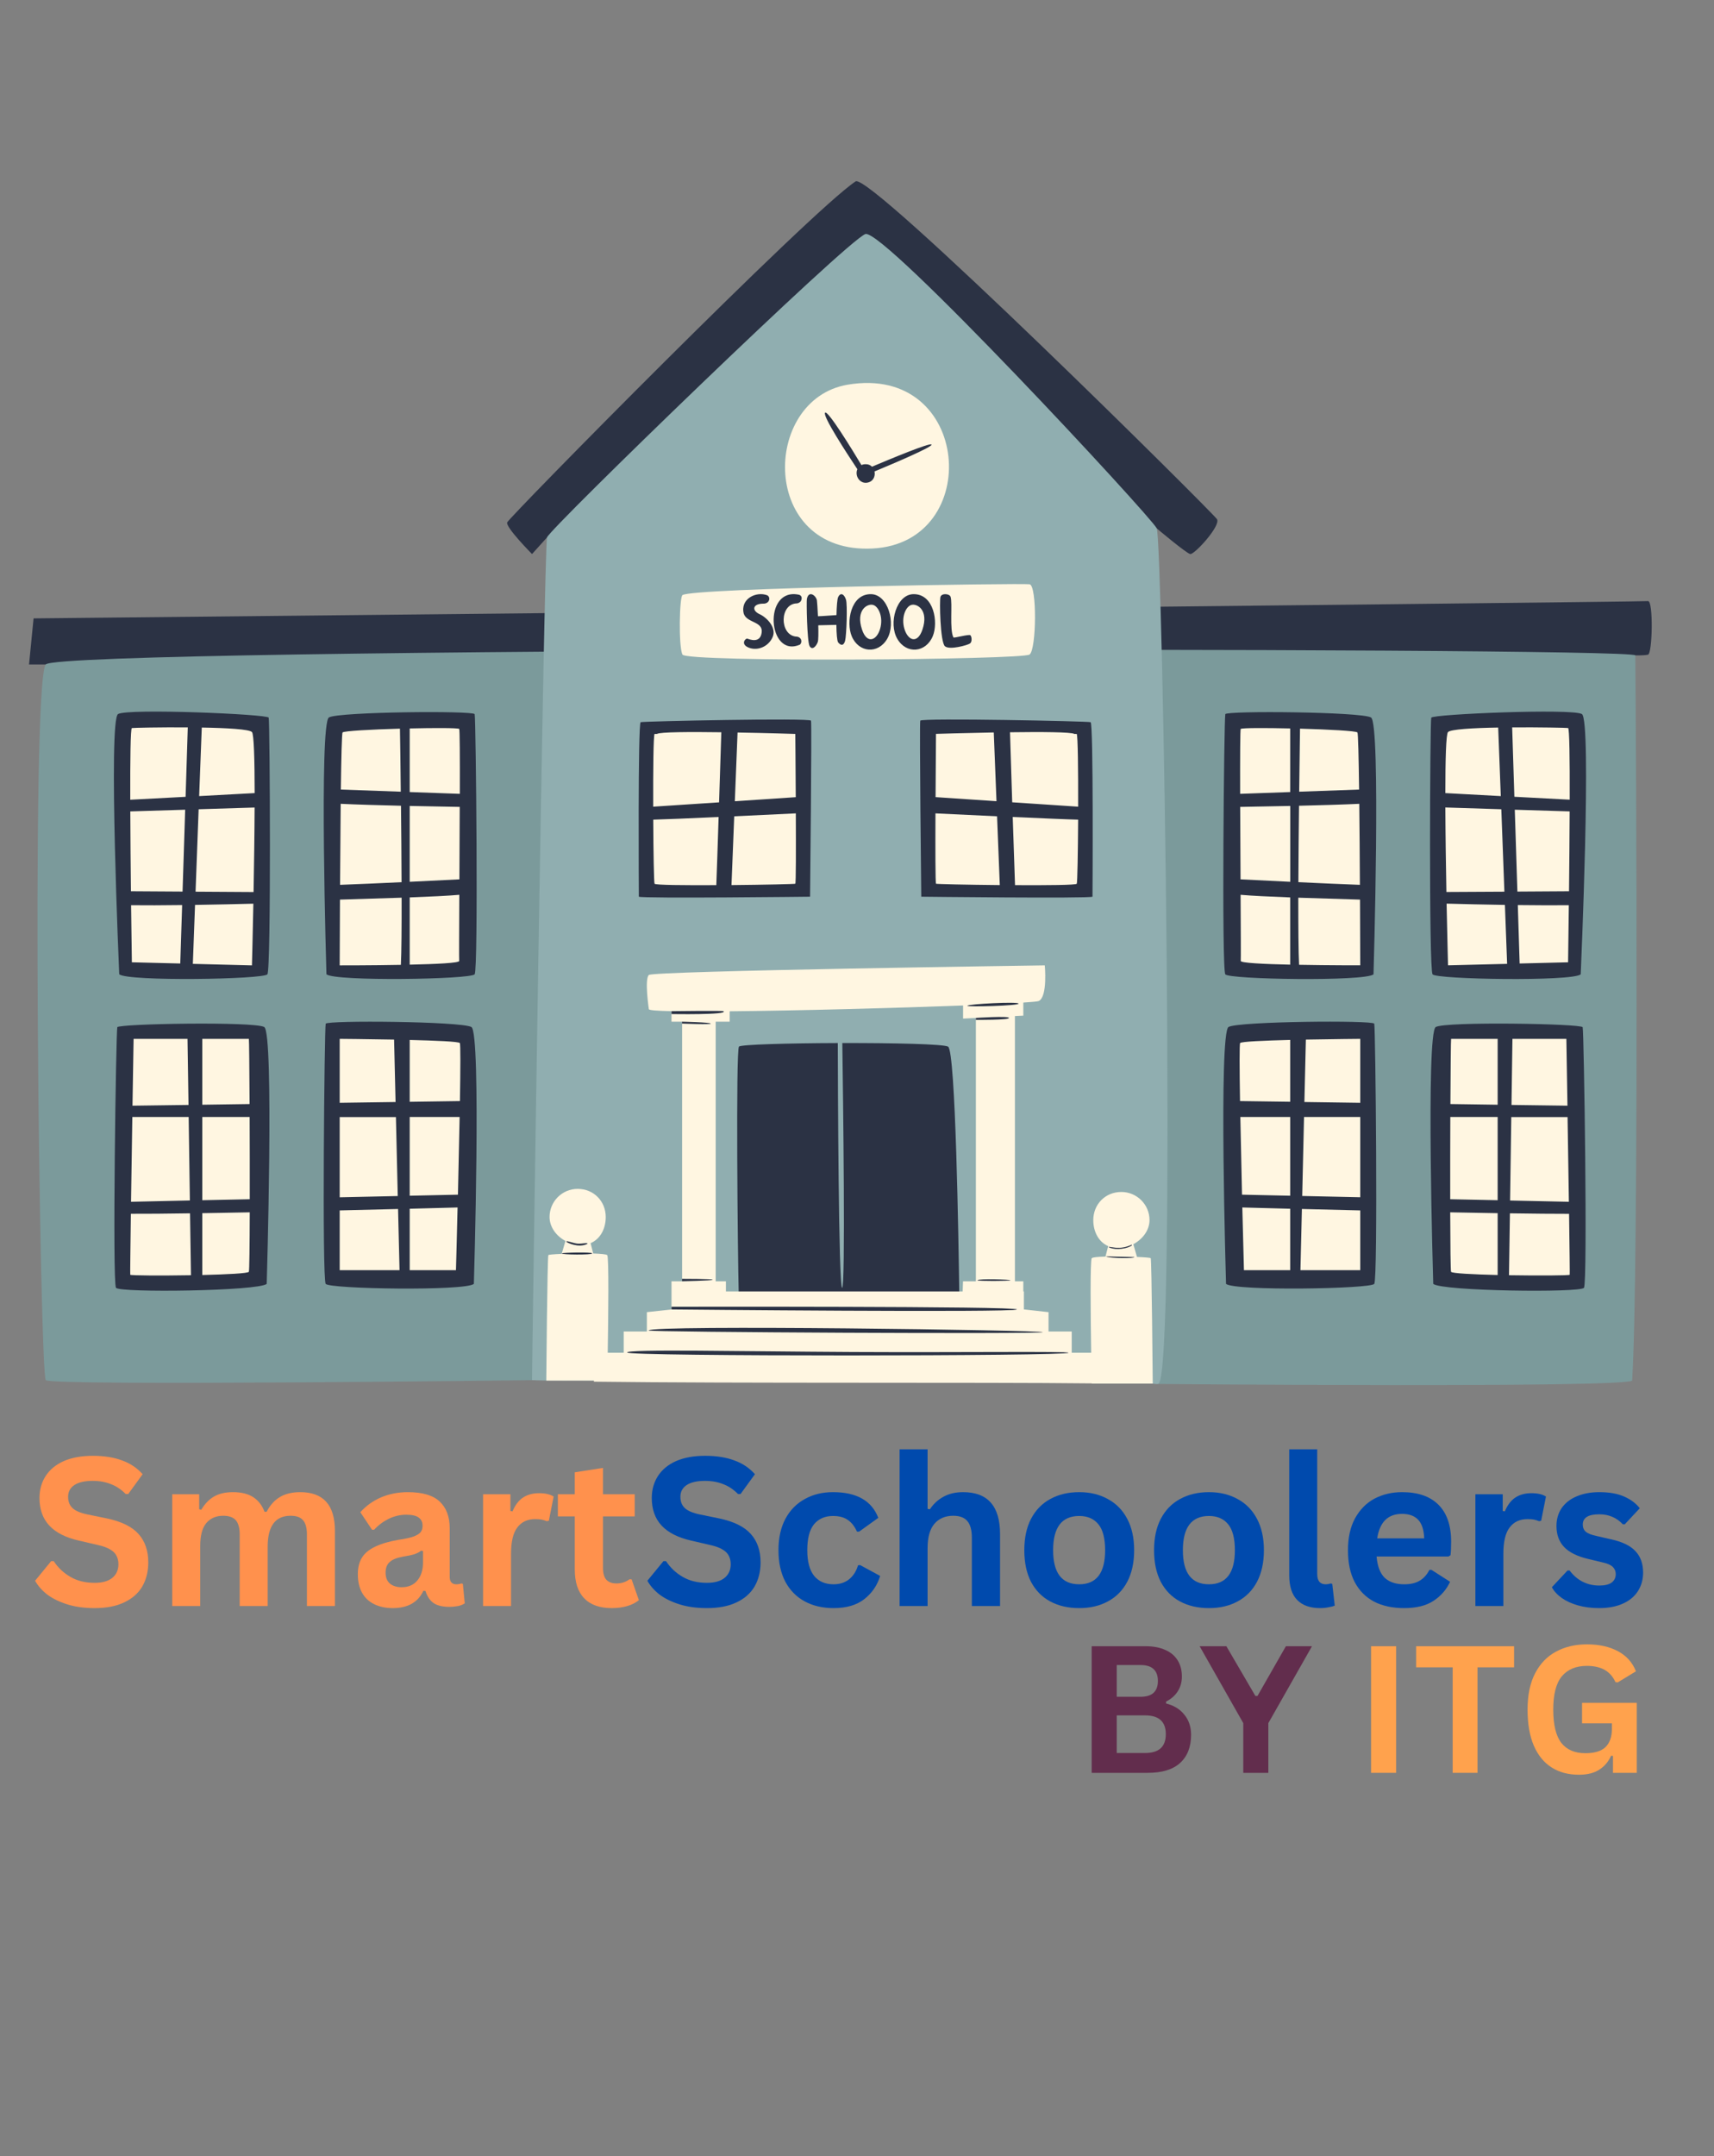
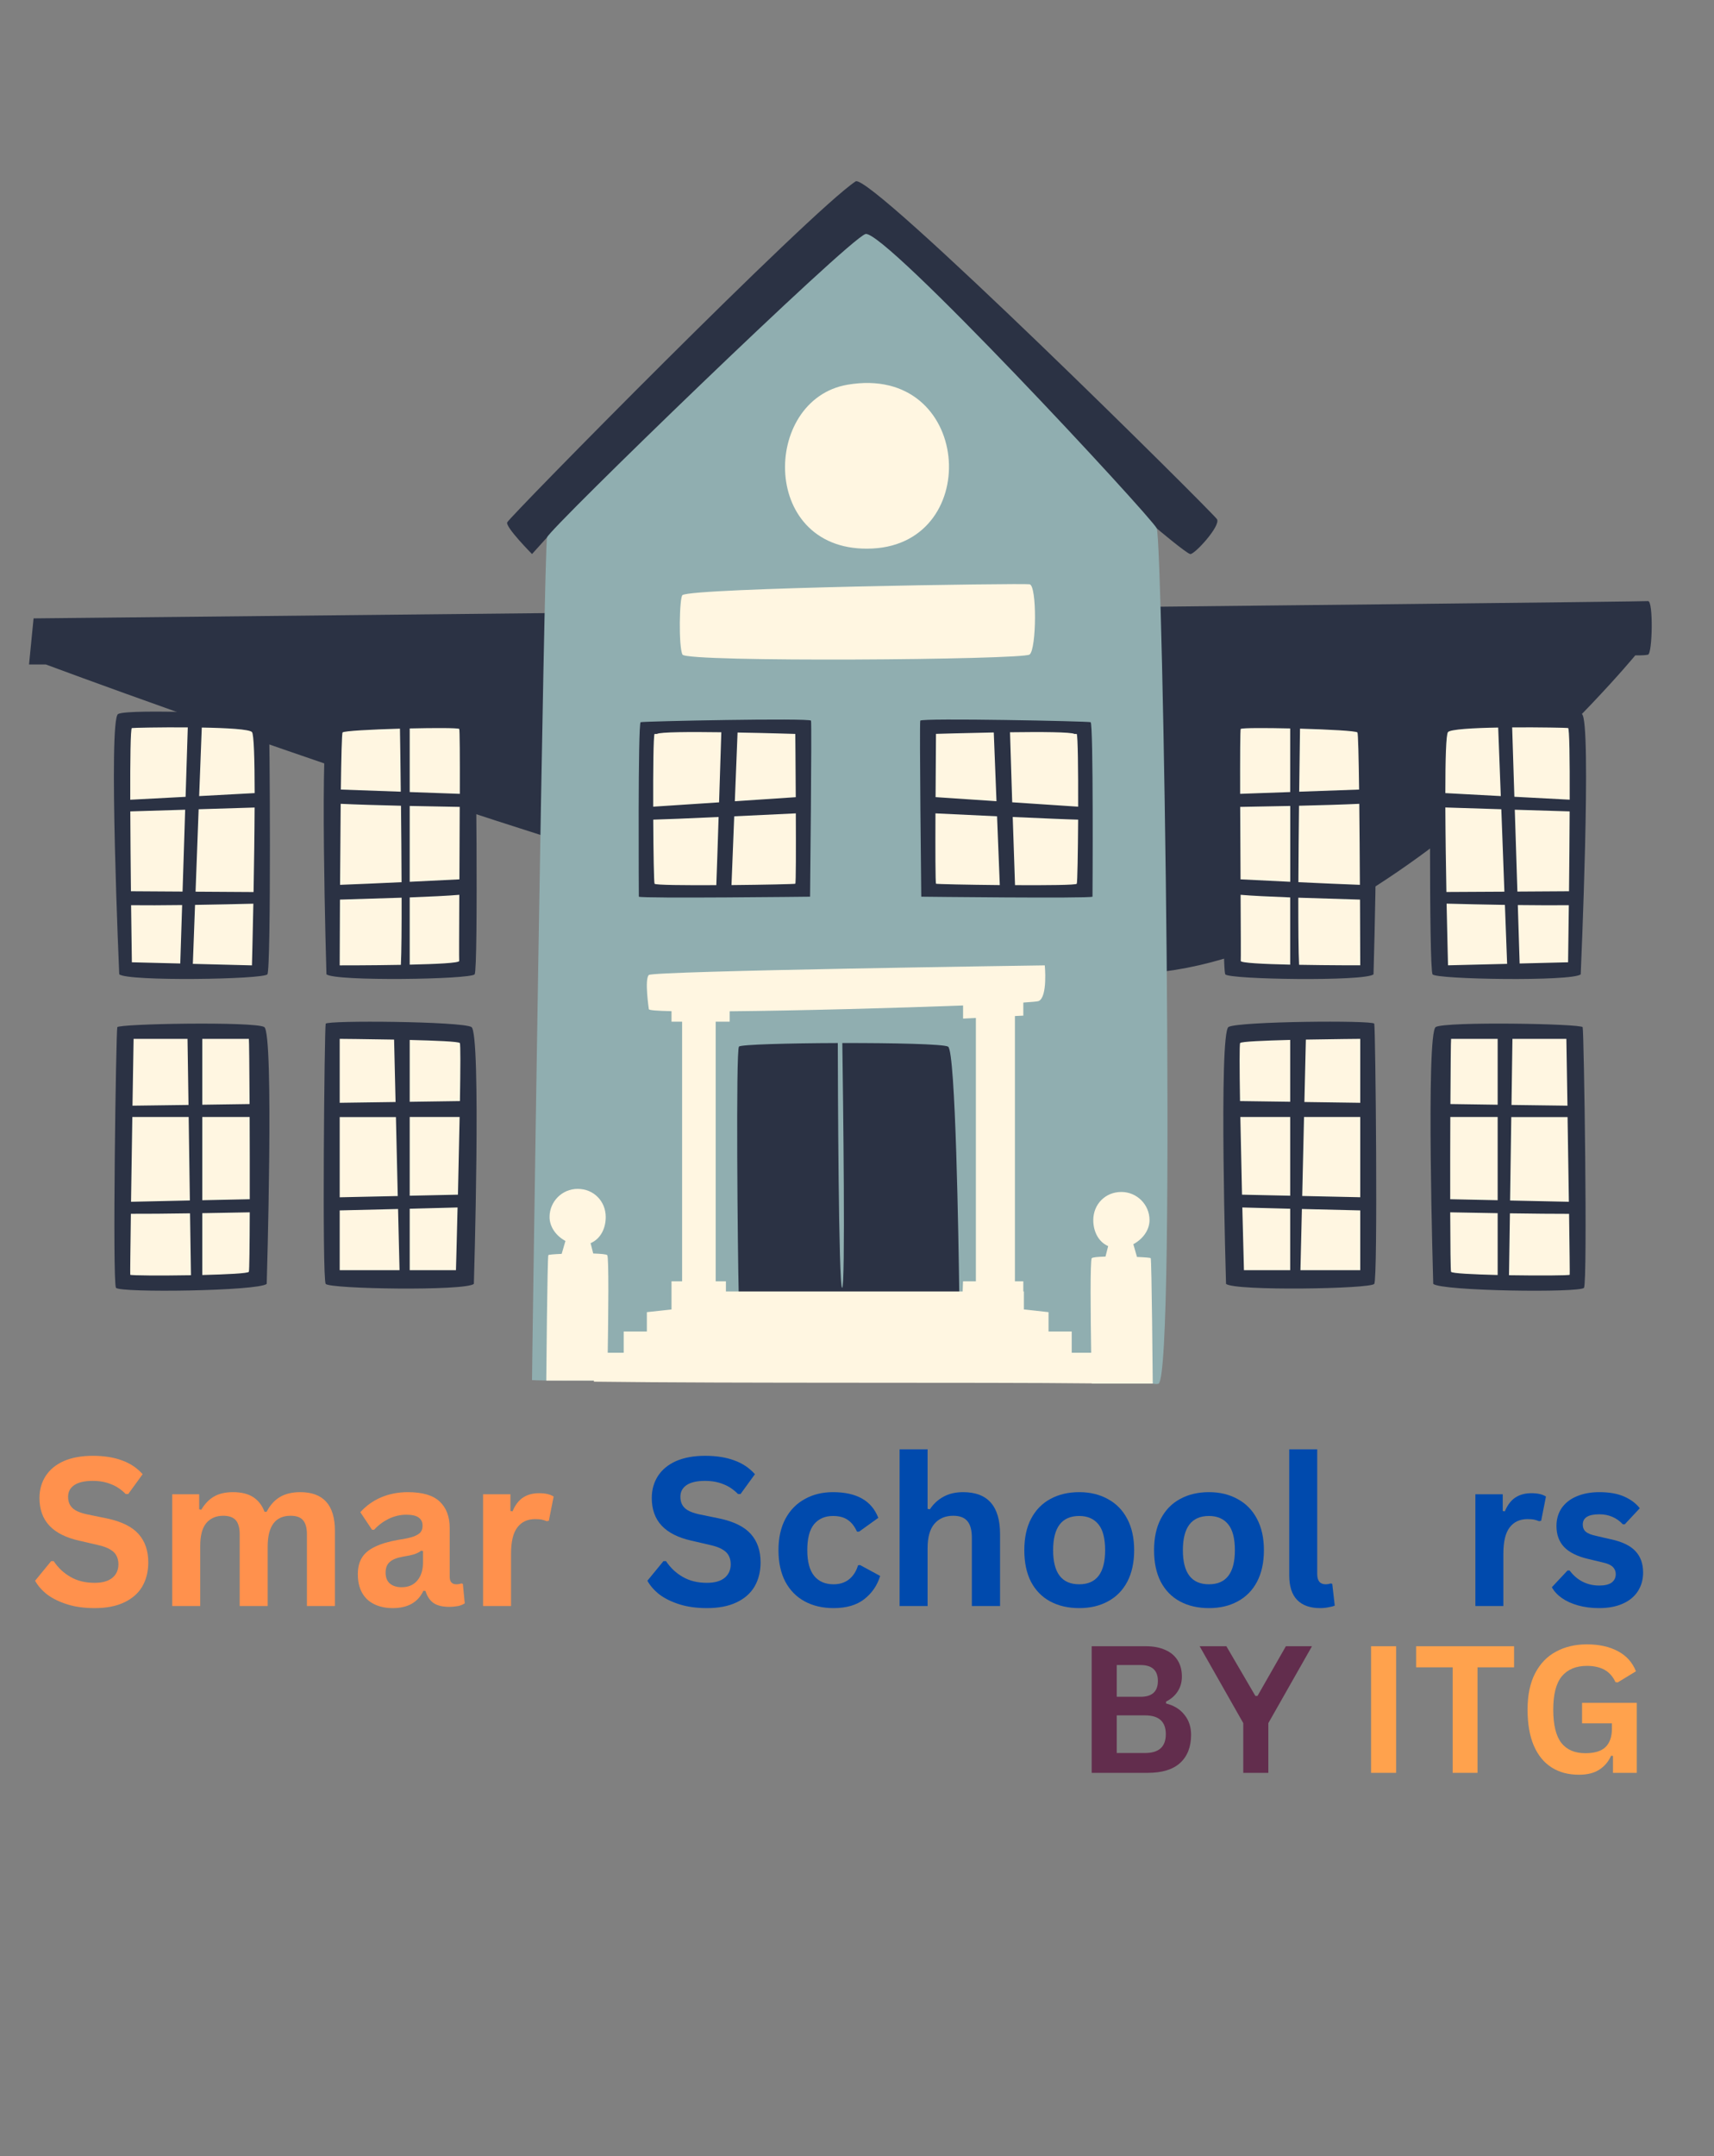
<svg xmlns="http://www.w3.org/2000/svg" width="171" zoomAndPan="magnify" viewBox="0 0 128.25 161.25" height="215" preserveAspectRatio="xMidYMid meet" version="1.0">
  <rect x="0" y="0" width="128.25" height="161.25" fill="#808080" stroke="none" />
  <defs>
    <g />
    <clipPath id="5e5e037926">
      <path d="M 2.172 13 L 123.711 13 L 123.711 73 L 2.172 73 Z M 2.172 13 " clip-rule="nonzero" />
    </clipPath>
    <clipPath id="7e7114c15b">
-       <path d="M 2.172 48 L 123 48 L 123 103.812 L 2.172 103.812 Z M 2.172 48 " clip-rule="nonzero" />
-     </clipPath>
+       </clipPath>
    <clipPath id="5e763fe68a">
      <path d="M 39 17 L 88 17 L 88 103.812 L 39 103.812 Z M 39 17 " clip-rule="nonzero" />
    </clipPath>
    <clipPath id="1036ca750d">
      <path d="M 9 28 L 118 28 L 118 103.812 L 9 103.812 Z M 9 28 " clip-rule="nonzero" />
    </clipPath>
  </defs>
  <g fill="#ff914d" fill-opacity="1">
    <g transform="translate(2.173, 120.106)">
      <g>
        <path d="M 4.906 0.156 C 4.133 0.156 3.453 0.062 2.859 -0.125 C 2.266 -0.312 1.766 -0.555 1.359 -0.859 C 0.961 -1.172 0.66 -1.516 0.453 -1.891 L 1.656 -3.359 L 1.844 -3.359 C 2.176 -2.859 2.598 -2.461 3.109 -2.172 C 3.617 -1.879 4.219 -1.734 4.906 -1.734 C 5.488 -1.734 5.93 -1.859 6.234 -2.109 C 6.535 -2.359 6.688 -2.695 6.688 -3.125 C 6.688 -3.383 6.633 -3.602 6.531 -3.781 C 6.438 -3.957 6.281 -4.109 6.062 -4.234 C 5.844 -4.367 5.539 -4.477 5.156 -4.562 L 3.734 -4.891 C 2.742 -5.117 2.004 -5.492 1.516 -6.016 C 1.023 -6.547 0.781 -7.234 0.781 -8.078 C 0.781 -8.703 0.938 -9.254 1.25 -9.734 C 1.562 -10.211 2.016 -10.582 2.609 -10.844 C 3.211 -11.102 3.93 -11.234 4.766 -11.234 C 5.617 -11.234 6.348 -11.117 6.953 -10.891 C 7.566 -10.672 8.082 -10.328 8.5 -9.859 L 7.422 -8.375 L 7.234 -8.375 C 6.91 -8.707 6.547 -8.953 6.141 -9.109 C 5.742 -9.273 5.285 -9.359 4.766 -9.359 C 4.16 -9.359 3.703 -9.254 3.391 -9.047 C 3.078 -8.836 2.922 -8.547 2.922 -8.172 C 2.922 -7.816 3.031 -7.535 3.25 -7.328 C 3.469 -7.117 3.848 -6.957 4.391 -6.844 L 5.844 -6.547 C 6.926 -6.316 7.707 -5.93 8.188 -5.391 C 8.676 -4.848 8.922 -4.141 8.922 -3.266 C 8.922 -2.578 8.77 -1.973 8.469 -1.453 C 8.164 -0.941 7.711 -0.547 7.109 -0.266 C 6.516 0.016 5.781 0.156 4.906 0.156 Z M 4.906 0.156 " />
      </g>
    </g>
  </g>
  <g fill="#ff914d" fill-opacity="1">
    <g transform="translate(11.685, 120.106)">
      <g>
        <path d="M 1.203 0 L 1.203 -8.359 L 3.219 -8.359 L 3.219 -7.234 L 3.375 -7.203 C 3.645 -7.648 3.961 -7.977 4.328 -8.188 C 4.703 -8.406 5.176 -8.516 5.75 -8.516 C 6.375 -8.516 6.879 -8.391 7.266 -8.141 C 7.648 -7.891 7.93 -7.523 8.109 -7.047 L 8.266 -7.047 C 8.523 -7.547 8.859 -7.914 9.266 -8.156 C 9.672 -8.395 10.176 -8.516 10.781 -8.516 C 12.508 -8.516 13.375 -7.551 13.375 -5.625 L 13.375 0 L 11.281 0 L 11.281 -5.359 C 11.281 -5.848 11.18 -6.203 10.984 -6.422 C 10.797 -6.641 10.488 -6.75 10.062 -6.75 C 8.914 -6.75 8.344 -5.977 8.344 -4.438 L 8.344 0 L 6.25 0 L 6.25 -5.359 C 6.25 -5.848 6.148 -6.203 5.953 -6.422 C 5.754 -6.641 5.441 -6.75 5.016 -6.75 C 4.484 -6.75 4.062 -6.566 3.75 -6.203 C 3.445 -5.836 3.297 -5.266 3.297 -4.484 L 3.297 0 Z M 1.203 0 " />
      </g>
    </g>
  </g>
  <g fill="#ff914d" fill-opacity="1">
    <g transform="translate(26.134, 120.106)">
      <g>
        <path d="M 3.25 0.156 C 2.719 0.156 2.254 0.055 1.859 -0.141 C 1.461 -0.336 1.16 -0.625 0.953 -1 C 0.742 -1.383 0.641 -1.844 0.641 -2.375 C 0.641 -2.875 0.742 -3.289 0.953 -3.625 C 1.16 -3.957 1.488 -4.227 1.938 -4.438 C 2.383 -4.656 2.969 -4.828 3.688 -4.953 C 4.188 -5.023 4.566 -5.109 4.828 -5.203 C 5.086 -5.305 5.258 -5.414 5.344 -5.531 C 5.438 -5.656 5.484 -5.812 5.484 -6 C 5.484 -6.27 5.391 -6.473 5.203 -6.609 C 5.016 -6.754 4.703 -6.828 4.266 -6.828 C 3.805 -6.828 3.363 -6.723 2.938 -6.516 C 2.52 -6.305 2.16 -6.035 1.859 -5.703 L 1.703 -5.703 L 0.828 -7.016 C 1.254 -7.492 1.77 -7.863 2.375 -8.125 C 2.988 -8.383 3.656 -8.516 4.375 -8.516 C 5.477 -8.516 6.273 -8.281 6.766 -7.812 C 7.266 -7.344 7.516 -6.676 7.516 -5.812 L 7.516 -2.188 C 7.516 -1.812 7.68 -1.625 8.016 -1.625 C 8.141 -1.625 8.266 -1.645 8.391 -1.688 L 8.5 -1.656 L 8.641 -0.203 C 8.523 -0.117 8.363 -0.051 8.156 0 C 7.945 0.039 7.723 0.062 7.484 0.062 C 6.984 0.062 6.594 -0.031 6.312 -0.219 C 6.031 -0.414 5.828 -0.719 5.703 -1.125 L 5.547 -1.141 C 5.141 -0.273 4.375 0.156 3.25 0.156 Z M 3.922 -1.406 C 4.41 -1.406 4.797 -1.566 5.078 -1.891 C 5.367 -2.223 5.516 -2.676 5.516 -3.25 L 5.516 -4.109 L 5.375 -4.141 C 5.25 -4.035 5.082 -3.945 4.875 -3.875 C 4.676 -3.812 4.383 -3.75 4 -3.688 C 3.539 -3.602 3.211 -3.469 3.016 -3.281 C 2.816 -3.102 2.719 -2.844 2.719 -2.5 C 2.719 -2.145 2.82 -1.875 3.031 -1.688 C 3.25 -1.5 3.547 -1.406 3.922 -1.406 Z M 3.922 -1.406 " />
      </g>
    </g>
  </g>
  <g fill="#ff914d" fill-opacity="1">
    <g transform="translate(34.942, 120.106)">
      <g>
-         <path d="M 1.203 0 L 1.203 -8.359 L 3.25 -8.359 L 3.25 -7.109 L 3.406 -7.078 C 3.602 -7.547 3.863 -7.891 4.188 -8.109 C 4.52 -8.328 4.922 -8.438 5.391 -8.438 C 5.867 -8.438 6.234 -8.352 6.484 -8.188 L 6.125 -6.375 L 5.969 -6.344 C 5.82 -6.406 5.688 -6.445 5.562 -6.469 C 5.438 -6.488 5.285 -6.5 5.109 -6.5 C 4.523 -6.5 4.078 -6.289 3.766 -5.875 C 3.453 -5.469 3.297 -4.812 3.297 -3.906 L 3.297 0 Z M 1.203 0 " />
+         <path d="M 1.203 0 L 1.203 -8.359 L 3.25 -8.359 L 3.25 -7.109 L 3.406 -7.078 C 3.602 -7.547 3.863 -7.891 4.188 -8.109 C 4.52 -8.328 4.922 -8.438 5.391 -8.438 C 5.867 -8.438 6.234 -8.352 6.484 -8.188 L 6.125 -6.375 L 5.969 -6.344 C 5.82 -6.406 5.688 -6.445 5.562 -6.469 C 5.438 -6.488 5.285 -6.5 5.109 -6.5 C 4.523 -6.5 4.078 -6.289 3.766 -5.875 C 3.453 -5.469 3.297 -4.812 3.297 -3.906 L 3.297 0 M 1.203 0 " />
      </g>
    </g>
  </g>
  <g fill="#ff914d" fill-opacity="1">
    <g transform="translate(41.492, 120.106)">
      <g>
-         <path d="M 5.766 -2 L 6.312 -0.438 C 6.082 -0.25 5.797 -0.102 5.453 0 C 5.109 0.102 4.719 0.156 4.281 0.156 C 3.383 0.156 2.695 -0.086 2.219 -0.578 C 1.75 -1.066 1.516 -1.785 1.516 -2.734 L 1.516 -6.703 L 0.25 -6.703 L 0.25 -8.359 L 1.516 -8.359 L 1.516 -10 L 3.625 -10.328 L 3.625 -8.359 L 6 -8.359 L 6 -6.703 L 3.625 -6.703 L 3.625 -2.875 C 3.625 -2.457 3.707 -2.156 3.875 -1.969 C 4.051 -1.781 4.301 -1.688 4.625 -1.688 C 5 -1.688 5.328 -1.789 5.609 -2 Z M 5.766 -2 " />
-       </g>
+         </g>
    </g>
  </g>
  <g fill="#004aad" fill-opacity="1">
    <g transform="translate(47.988, 120.106)">
      <g>
        <path d="M 4.906 0.156 C 4.133 0.156 3.453 0.062 2.859 -0.125 C 2.266 -0.312 1.766 -0.555 1.359 -0.859 C 0.961 -1.172 0.66 -1.516 0.453 -1.891 L 1.656 -3.359 L 1.844 -3.359 C 2.176 -2.859 2.598 -2.461 3.109 -2.172 C 3.617 -1.879 4.219 -1.734 4.906 -1.734 C 5.488 -1.734 5.93 -1.859 6.234 -2.109 C 6.535 -2.359 6.688 -2.695 6.688 -3.125 C 6.688 -3.383 6.633 -3.602 6.531 -3.781 C 6.438 -3.957 6.281 -4.109 6.062 -4.234 C 5.844 -4.367 5.539 -4.477 5.156 -4.562 L 3.734 -4.891 C 2.742 -5.117 2.004 -5.492 1.516 -6.016 C 1.023 -6.547 0.781 -7.234 0.781 -8.078 C 0.781 -8.703 0.938 -9.254 1.25 -9.734 C 1.562 -10.211 2.016 -10.582 2.609 -10.844 C 3.211 -11.102 3.93 -11.234 4.766 -11.234 C 5.617 -11.234 6.348 -11.117 6.953 -10.891 C 7.566 -10.672 8.082 -10.328 8.5 -9.859 L 7.422 -8.375 L 7.234 -8.375 C 6.91 -8.707 6.547 -8.953 6.141 -9.109 C 5.742 -9.273 5.285 -9.359 4.766 -9.359 C 4.16 -9.359 3.703 -9.254 3.391 -9.047 C 3.078 -8.836 2.922 -8.547 2.922 -8.172 C 2.922 -7.816 3.031 -7.535 3.25 -7.328 C 3.469 -7.117 3.848 -6.957 4.391 -6.844 L 5.844 -6.547 C 6.926 -6.316 7.707 -5.93 8.188 -5.391 C 8.676 -4.848 8.922 -4.141 8.922 -3.266 C 8.922 -2.578 8.77 -1.973 8.469 -1.453 C 8.164 -0.941 7.711 -0.547 7.109 -0.266 C 6.516 0.016 5.781 0.156 4.906 0.156 Z M 4.906 0.156 " />
      </g>
    </g>
  </g>
  <g fill="#004aad" fill-opacity="1">
    <g transform="translate(57.499, 120.106)">
      <g>
        <path d="M 4.875 0.156 C 4.062 0.156 3.344 -0.008 2.719 -0.344 C 2.102 -0.676 1.617 -1.164 1.266 -1.812 C 0.922 -2.469 0.75 -3.254 0.75 -4.172 C 0.75 -5.086 0.922 -5.867 1.266 -6.516 C 1.617 -7.172 2.102 -7.664 2.719 -8 C 3.332 -8.344 4.035 -8.516 4.828 -8.516 C 6.598 -8.516 7.727 -7.875 8.219 -6.594 L 6.781 -5.562 L 6.625 -5.562 C 6.445 -5.957 6.219 -6.25 5.938 -6.438 C 5.664 -6.633 5.297 -6.734 4.828 -6.734 C 4.223 -6.734 3.75 -6.523 3.406 -6.109 C 3.07 -5.691 2.906 -5.047 2.906 -4.172 C 2.906 -3.316 3.078 -2.676 3.422 -2.25 C 3.766 -1.832 4.25 -1.625 4.875 -1.625 C 5.32 -1.625 5.703 -1.742 6.016 -1.984 C 6.336 -2.234 6.566 -2.586 6.703 -3.047 L 6.859 -3.062 L 8.359 -2.25 C 8.141 -1.539 7.742 -0.961 7.172 -0.516 C 6.598 -0.066 5.832 0.156 4.875 0.156 Z M 4.875 0.156 " />
      </g>
    </g>
  </g>
  <g fill="#004aad" fill-opacity="1">
    <g transform="translate(66.11, 120.106)">
      <g>
        <path d="M 1.203 0 L 1.203 -11.719 L 3.297 -11.719 L 3.297 -7.266 L 3.469 -7.234 C 3.738 -7.641 4.078 -7.953 4.484 -8.172 C 4.891 -8.398 5.379 -8.516 5.953 -8.516 C 7.797 -8.516 8.719 -7.469 8.719 -5.375 L 8.719 0 L 6.609 0 L 6.609 -5.109 C 6.609 -5.68 6.492 -6.098 6.266 -6.359 C 6.047 -6.617 5.695 -6.75 5.219 -6.75 C 4.625 -6.75 4.156 -6.551 3.812 -6.156 C 3.469 -5.758 3.297 -5.148 3.297 -4.328 L 3.297 0 Z M 1.203 0 " />
      </g>
    </g>
  </g>
  <g fill="#004aad" fill-opacity="1">
    <g transform="translate(75.894, 120.106)">
      <g>
        <path d="M 4.859 0.156 C 4.035 0.156 3.312 -0.008 2.688 -0.344 C 2.07 -0.676 1.594 -1.164 1.25 -1.812 C 0.914 -2.469 0.75 -3.254 0.75 -4.172 C 0.75 -5.086 0.914 -5.867 1.25 -6.516 C 1.594 -7.172 2.07 -7.664 2.688 -8 C 3.312 -8.344 4.035 -8.516 4.859 -8.516 C 5.672 -8.516 6.383 -8.344 7 -8 C 7.625 -7.664 8.109 -7.172 8.453 -6.516 C 8.797 -5.867 8.969 -5.086 8.969 -4.172 C 8.969 -3.254 8.797 -2.469 8.453 -1.812 C 8.109 -1.164 7.625 -0.676 7 -0.344 C 6.383 -0.008 5.672 0.156 4.859 0.156 Z M 4.859 -1.625 C 6.148 -1.625 6.797 -2.473 6.797 -4.172 C 6.797 -5.055 6.629 -5.703 6.297 -6.109 C 5.961 -6.523 5.484 -6.734 4.859 -6.734 C 3.555 -6.734 2.906 -5.879 2.906 -4.172 C 2.906 -2.473 3.555 -1.625 4.859 -1.625 Z M 4.859 -1.625 " />
      </g>
    </g>
  </g>
  <g fill="#004aad" fill-opacity="1">
    <g transform="translate(85.603, 120.106)">
      <g>
        <path d="M 4.859 0.156 C 4.035 0.156 3.312 -0.008 2.688 -0.344 C 2.07 -0.676 1.594 -1.164 1.25 -1.812 C 0.914 -2.469 0.75 -3.254 0.75 -4.172 C 0.75 -5.086 0.914 -5.867 1.25 -6.516 C 1.594 -7.172 2.07 -7.664 2.688 -8 C 3.312 -8.344 4.035 -8.516 4.859 -8.516 C 5.672 -8.516 6.383 -8.344 7 -8 C 7.625 -7.664 8.109 -7.172 8.453 -6.516 C 8.797 -5.867 8.969 -5.086 8.969 -4.172 C 8.969 -3.254 8.797 -2.469 8.453 -1.812 C 8.109 -1.164 7.625 -0.676 7 -0.344 C 6.383 -0.008 5.672 0.156 4.859 0.156 Z M 4.859 -1.625 C 6.148 -1.625 6.797 -2.473 6.797 -4.172 C 6.797 -5.055 6.629 -5.703 6.297 -6.109 C 5.961 -6.523 5.484 -6.734 4.859 -6.734 C 3.555 -6.734 2.906 -5.879 2.906 -4.172 C 2.906 -2.473 3.555 -1.625 4.859 -1.625 Z M 4.859 -1.625 " />
      </g>
    </g>
  </g>
  <g fill="#004aad" fill-opacity="1">
    <g transform="translate(95.311, 120.106)">
      <g>
        <path d="M 3.469 0.156 C 2.719 0.156 2.145 -0.047 1.75 -0.453 C 1.352 -0.859 1.156 -1.473 1.156 -2.297 L 1.156 -11.719 L 3.25 -11.719 L 3.25 -2.391 C 3.25 -1.879 3.461 -1.625 3.891 -1.625 C 4.004 -1.625 4.129 -1.645 4.266 -1.688 L 4.375 -1.656 L 4.562 -0.031 C 4.445 0.02 4.289 0.062 4.094 0.094 C 3.906 0.133 3.695 0.156 3.469 0.156 Z M 3.469 0.156 " />
      </g>
    </g>
  </g>
  <g fill="#004aad" fill-opacity="1">
    <g transform="translate(100.112, 120.106)">
      <g>
-         <path d="M 8.266 -3.703 L 2.891 -3.703 C 2.953 -2.973 3.156 -2.441 3.5 -2.109 C 3.852 -1.785 4.336 -1.625 4.953 -1.625 C 5.43 -1.625 5.816 -1.711 6.109 -1.891 C 6.41 -2.066 6.656 -2.336 6.844 -2.703 L 7 -2.703 L 8.391 -1.812 C 8.117 -1.227 7.707 -0.754 7.156 -0.391 C 6.602 -0.023 5.867 0.156 4.953 0.156 C 4.086 0.156 3.336 -0.004 2.703 -0.328 C 2.078 -0.66 1.594 -1.148 1.25 -1.797 C 0.914 -2.441 0.75 -3.234 0.75 -4.172 C 0.75 -5.117 0.926 -5.914 1.281 -6.562 C 1.645 -7.219 2.129 -7.707 2.734 -8.031 C 3.348 -8.352 4.035 -8.516 4.797 -8.516 C 5.984 -8.516 6.891 -8.203 7.516 -7.578 C 8.148 -6.953 8.469 -6.031 8.469 -4.812 C 8.469 -4.375 8.453 -4.035 8.422 -3.797 Z M 6.453 -5.062 C 6.43 -5.695 6.281 -6.16 6 -6.453 C 5.727 -6.742 5.328 -6.891 4.797 -6.891 C 3.742 -6.891 3.125 -6.281 2.938 -5.062 Z M 6.453 -5.062 " />
-       </g>
+         </g>
    </g>
  </g>
  <g fill="#004aad" fill-opacity="1">
    <g transform="translate(109.192, 120.106)">
      <g>
        <path d="M 1.203 0 L 1.203 -8.359 L 3.25 -8.359 L 3.25 -7.109 L 3.406 -7.078 C 3.602 -7.547 3.863 -7.891 4.188 -8.109 C 4.52 -8.328 4.922 -8.438 5.391 -8.438 C 5.867 -8.438 6.234 -8.352 6.484 -8.188 L 6.125 -6.375 L 5.969 -6.344 C 5.82 -6.406 5.688 -6.445 5.562 -6.469 C 5.438 -6.488 5.285 -6.5 5.109 -6.5 C 4.523 -6.5 4.078 -6.289 3.766 -5.875 C 3.453 -5.469 3.297 -4.812 3.297 -3.906 L 3.297 0 Z M 1.203 0 " />
      </g>
    </g>
  </g>
  <g fill="#004aad" fill-opacity="1">
    <g transform="translate(115.743, 120.106)">
      <g>
        <path d="M 3.906 0.156 C 3.332 0.156 2.805 0.086 2.328 -0.047 C 1.859 -0.18 1.457 -0.363 1.125 -0.594 C 0.789 -0.832 0.539 -1.102 0.375 -1.406 L 1.547 -2.656 L 1.703 -2.656 C 1.984 -2.281 2.312 -2 2.688 -1.812 C 3.062 -1.625 3.473 -1.531 3.922 -1.531 C 4.328 -1.531 4.633 -1.602 4.844 -1.75 C 5.051 -1.906 5.156 -2.117 5.156 -2.391 C 5.156 -2.598 5.082 -2.773 4.938 -2.922 C 4.789 -3.066 4.551 -3.176 4.219 -3.25 L 3.109 -3.516 C 2.273 -3.711 1.664 -4.016 1.281 -4.422 C 0.906 -4.828 0.719 -5.348 0.719 -5.984 C 0.719 -6.492 0.848 -6.941 1.109 -7.328 C 1.379 -7.711 1.754 -8.004 2.234 -8.203 C 2.723 -8.41 3.285 -8.516 3.922 -8.516 C 4.672 -8.516 5.289 -8.406 5.781 -8.188 C 6.281 -7.969 6.672 -7.676 6.953 -7.312 L 5.828 -6.109 L 5.688 -6.109 C 5.445 -6.367 5.18 -6.555 4.891 -6.672 C 4.609 -6.797 4.285 -6.859 3.922 -6.859 C 3.098 -6.859 2.688 -6.602 2.688 -6.094 C 2.688 -5.875 2.758 -5.695 2.906 -5.562 C 3.062 -5.426 3.336 -5.316 3.734 -5.234 L 4.75 -5 C 5.602 -4.82 6.223 -4.531 6.609 -4.125 C 7.004 -3.719 7.203 -3.176 7.203 -2.5 C 7.203 -1.977 7.07 -1.516 6.812 -1.109 C 6.551 -0.703 6.172 -0.391 5.672 -0.172 C 5.18 0.047 4.594 0.156 3.906 0.156 Z M 3.906 0.156 " />
      </g>
    </g>
  </g>
  <g fill="#000000" fill-opacity="1">
    <g transform="translate(123.446, 120.106)">
      <g />
    </g>
  </g>
  <g clip-path="url(#5e5e037926)">
    <path fill="#2b3244" d="M 3.426 49.691 L 2.172 49.691 L 2.512 46.246 C 2.512 46.246 122.902 45.023 123.309 44.953 C 123.719 44.887 123.648 48.895 123.309 48.961 C 122.969 49.031 122.359 49.012 122.359 49.012 C 122.359 49.012 102.918 72.605 84.496 72.836 C 66.074 73.074 3.426 49.691 3.426 49.691 Z M 91.062 38.828 C 90.758 38.344 65.051 12.84 64.02 13.566 C 60.562 15.867 38.07 38.707 37.949 39.07 C 37.828 39.438 39.809 41.434 39.809 41.434 L 40.934 40.188 L 86.551 39.512 C 86.551 39.512 88.758 41.375 89.059 41.434 C 89.363 41.496 91.363 39.316 91.062 38.828 Z M 91.062 38.828 " fill-opacity="1" fill-rule="nonzero" />
  </g>
  <g clip-path="url(#7e7114c15b)">
-     <path fill="#7b9a9b" d="M 39.809 103.215 C 39.809 103.215 3.871 103.664 3.426 103.215 C 2.977 102.77 2.289 50.984 3.426 49.688 C 4.559 48.391 121.551 48.359 122.363 49.008 C 122.418 54.609 122.637 95.078 122.125 103.254 C 121.152 103.805 86.605 103.5 86.605 103.5 C 86.605 103.5 44.559 95.68 39.809 103.215 Z M 39.809 103.215 " fill-opacity="1" fill-rule="nonzero" />
-   </g>
+     </g>
  <g clip-path="url(#5e763fe68a)">
    <path fill="#90aeb0" d="M 39.809 103.215 C 39.797 102.664 40.707 40.859 40.934 40.184 C 41.16 39.508 63.406 17.953 64.754 17.504 C 66.102 17.055 86.102 38.609 86.551 39.508 C 87 40.406 88.039 102.633 86.691 103.48 C 86.312 103.629 84.77 103.02 83.098 103 C 75.168 102.887 60.594 99.949 45.086 103.254 C 42.891 103.227 41.211 103.27 39.809 103.215 Z M 39.809 103.215 " fill-opacity="1" fill-rule="nonzero" />
  </g>
  <path fill="#2b3244" d="M 63.012 78.004 C 62.91 78.004 62.812 78.004 62.715 78.004 C 62.812 78.004 62.91 78.004 63.012 78.004 Z M 70.941 78.273 C 70.613 78.078 66.805 77.996 63.027 78.004 C 63.082 81.953 63.273 96.395 63.012 96.309 C 62.742 96.219 62.695 80.941 62.688 78.004 C 58.988 78.016 55.418 78.113 55.293 78.27 C 55.051 78.57 55.199 93.848 55.273 96.664 C 60.746 96.734 66.645 96.754 71.777 96.715 C 71.723 92.832 71.504 78.609 70.941 78.273 Z M 47.801 67.059 C 48.09 67.203 60.613 67.059 60.613 67.059 C 60.613 67.059 60.754 54.109 60.684 53.895 C 60.613 53.68 48.152 53.938 47.938 54.008 C 47.723 54.078 47.801 67.059 47.801 67.059 Z M 81.605 54.008 C 81.391 53.934 68.934 53.68 68.859 53.895 C 68.789 54.109 68.934 67.059 68.934 67.059 C 68.934 67.059 81.461 67.203 81.746 67.059 C 81.75 67.059 81.824 54.078 81.605 54.008 Z M 91.738 96.016 C 92.395 96.559 102.543 96.395 102.828 96.016 C 103.109 95.633 102.922 76.82 102.828 76.555 C 102.73 76.289 92.68 76.379 91.926 76.801 C 91.176 77.23 91.738 96.016 91.738 96.016 Z M 107.242 96.016 C 107.902 96.559 118.238 96.691 118.52 96.309 C 118.801 95.926 118.52 77.082 118.422 76.82 C 118.328 76.555 108.18 76.379 107.43 76.805 C 106.68 77.23 107.242 96.016 107.242 96.016 Z M 118.363 53.398 C 117.609 52.973 107.191 53.406 107.094 53.672 C 107 53.938 106.91 72.484 107.191 72.867 C 107.473 73.246 117.621 73.41 118.277 72.867 C 118.277 72.863 119.117 53.824 118.363 53.398 Z M 102.586 53.656 C 101.832 53.227 91.781 53.145 91.684 53.406 C 91.59 53.672 91.402 72.484 91.684 72.867 C 91.965 73.25 102.113 73.41 102.773 72.867 C 102.773 72.863 103.336 54.082 102.586 53.656 Z M 35.273 76.805 C 34.52 76.379 24.465 76.293 24.371 76.559 C 24.277 76.82 24.09 95.633 24.371 96.016 C 24.652 96.398 34.801 96.562 35.457 96.016 C 35.457 96.016 36.023 77.23 35.273 76.805 Z M 19.77 76.805 C 19.016 76.379 8.867 76.559 8.777 76.82 C 8.684 77.082 8.398 95.926 8.68 96.309 C 8.965 96.691 19.297 96.555 19.957 96.016 C 19.957 96.016 20.52 77.23 19.77 76.805 Z M 8.922 72.863 C 9.578 73.406 19.727 73.246 20.008 72.863 C 20.293 72.484 20.195 53.93 20.105 53.668 C 20.008 53.406 9.59 52.969 8.836 53.398 C 8.082 53.824 8.922 72.863 8.922 72.863 Z M 24.426 72.863 C 25.086 73.406 35.234 73.246 35.516 72.863 C 35.797 72.484 35.609 53.668 35.516 53.406 C 35.422 53.141 25.367 53.227 24.613 53.652 C 23.863 54.082 24.426 72.863 24.426 72.863 Z M 24.426 72.863 " fill-opacity="1" fill-rule="nonzero" />
  <g clip-path="url(#1036ca750d)">
    <path fill="#fff6e1" d="M 96.539 67.113 L 96.539 72.141 C 94.578 72.098 92.82 72.016 92.84 71.863 C 92.852 71.746 92.844 69.633 92.828 66.918 C 93.668 66.992 95.039 67.055 96.539 67.113 Z M 96.539 60.273 C 94.906 60.309 93.43 60.332 92.797 60.344 C 92.801 62.086 92.812 64 92.824 65.762 C 93.664 65.805 95.047 65.871 96.543 65.945 L 96.543 60.273 Z M 96.539 59.234 L 96.539 54.477 C 94.703 54.434 93.027 54.434 92.84 54.508 C 92.793 54.527 92.789 56.633 92.793 59.367 Z M 65.289 41.02 C 73.637 40.598 72.703 27.188 63.418 28.77 C 56.945 29.875 56.844 41.449 65.289 41.02 Z M 51.066 48.953 C 50.766 48.363 50.836 44.664 51.066 44.504 C 51.844 43.965 76.48 43.605 77.039 43.695 C 77.598 43.785 77.559 48.551 77.039 48.949 C 76.516 49.348 51.363 49.543 51.066 48.953 Z M 85.074 94 C 84.988 93.715 84.875 93.312 84.801 93.047 C 85.488 92.68 86.012 92.012 86.012 91.242 C 86.012 90.082 85.066 89.141 83.906 89.141 C 82.684 89.141 81.805 90.082 81.805 91.242 C 81.805 92.125 82.211 92.879 82.918 93.191 L 82.719 93.973 C 82.164 93.988 81.75 94.023 81.691 94.094 C 81.562 94.246 81.605 98.434 81.648 101.164 L 80.191 101.164 L 80.191 99.578 L 78.457 99.578 L 78.457 98.129 L 76.613 97.926 L 76.613 96.582 L 76.57 96.582 L 76.57 95.82 L 75.941 95.82 L 75.941 75.984 L 76.57 75.953 L 76.57 74.977 C 77.234 74.934 77.645 74.895 77.719 74.863 C 78.402 74.555 78.176 72.195 78.176 72.195 C 78.176 72.195 48.895 72.605 48.551 72.914 C 48.211 73.223 48.551 75.477 48.551 75.477 C 48.586 75.555 49.207 75.598 50.246 75.621 L 50.246 76.406 L 51.039 76.406 C 51.039 80.586 51.039 91.156 51.039 95.82 L 50.246 95.82 L 50.246 97.926 L 48.402 98.129 L 48.402 99.578 L 46.668 99.578 L 46.668 101.164 L 45.473 101.164 C 45.516 98.445 45.566 94.023 45.438 93.867 C 45.379 93.797 44.953 93.762 44.387 93.742 L 44.191 92.969 C 44.91 92.664 45.324 91.906 45.324 91.012 C 45.324 89.852 44.445 88.91 43.223 88.91 C 42.062 88.91 41.121 89.852 41.121 91.012 C 41.121 91.773 41.629 92.438 42.309 92.805 C 42.23 93.07 42.113 93.48 42.027 93.77 C 41.465 93.793 41.051 93.828 41.031 93.863 C 40.953 93.977 40.875 103.246 40.875 103.246 L 44.441 103.246 L 44.441 103.328 C 55.121 103.465 73.379 103.363 81.695 103.457 C 81.695 103.465 81.695 103.473 81.695 103.473 L 86.254 103.473 C 86.254 103.473 86.176 94.203 86.102 94.09 C 86.074 94.059 85.652 94.023 85.074 94 Z M 73.02 95.82 L 72.059 95.82 C 72.059 95.82 72.039 96.215 72.031 96.582 L 54.316 96.582 L 54.316 95.82 L 53.551 95.82 L 53.551 76.406 L 54.598 76.406 L 54.598 75.629 C 59.73 75.582 67.039 75.387 72.062 75.195 L 72.062 76.176 L 73.02 76.129 Z M 48.875 60.328 C 48.867 57.652 48.891 55.02 48.977 54.887 L 49.156 54.887 C 49.383 54.738 51.629 54.73 53.973 54.762 C 53.945 55.668 53.875 57.785 53.805 60.004 Z M 59.508 54.887 C 59.508 54.887 59.531 57.133 59.543 59.617 L 54.984 59.922 L 55.188 54.781 C 57.461 54.82 59.508 54.887 59.508 54.887 Z M 48.977 66.09 C 48.93 65.992 48.891 63.75 48.879 61.297 C 49.617 61.281 51.594 61.199 53.77 61.098 C 53.703 63.195 53.637 65.211 53.598 66.195 C 51.223 66.207 49.023 66.191 48.977 66.09 Z M 54.938 61.047 C 56.613 60.969 58.301 60.891 59.547 60.828 C 59.559 63.5 59.559 66.062 59.508 66.09 C 59.457 66.117 57.164 66.168 54.734 66.191 Z M 75.574 54.762 C 77.918 54.73 80.164 54.742 80.391 54.887 L 80.566 54.887 C 80.652 55.02 80.68 57.652 80.672 60.328 L 75.738 60 C 75.668 57.785 75.602 55.668 75.574 54.762 Z M 74.359 54.777 L 74.562 59.918 L 70.004 59.613 C 70.016 57.133 70.035 54.883 70.035 54.883 C 70.035 54.883 72.082 54.82 74.359 54.777 Z M 75.949 66.195 C 75.914 65.211 75.844 63.195 75.777 61.098 C 77.953 61.195 79.934 61.281 80.672 61.297 C 80.656 63.75 80.617 65.992 80.57 66.09 C 80.523 66.191 78.324 66.207 75.949 66.195 Z M 69.996 60.828 C 71.246 60.891 72.93 60.969 74.605 61.047 L 74.809 66.191 C 72.379 66.168 70.086 66.117 70.039 66.09 C 69.988 66.062 69.984 63.5 69.996 60.828 Z M 113.312 59.586 L 113.148 54.398 C 115.219 54.383 117.203 54.426 117.332 54.445 C 117.434 54.461 117.461 56.824 117.453 59.805 Z M 117.402 66.652 L 113.539 66.676 L 113.344 60.555 L 117.449 60.68 C 117.441 62.637 117.422 64.77 117.402 66.652 Z M 113.57 67.684 C 114.984 67.699 116.344 67.707 117.387 67.695 C 117.359 70.152 117.332 71.965 117.332 71.965 L 113.707 72.055 Z M 112.297 59.535 L 108.148 59.312 C 108.148 56.812 108.199 54.902 108.348 54.746 C 108.547 54.539 110.238 54.441 112.102 54.41 Z M 112.605 67.672 L 112.77 72.082 L 108.348 72.191 C 108.348 72.191 108.297 70.211 108.242 67.578 C 109.449 67.613 111.023 67.645 112.605 67.672 Z M 112.566 66.684 L 108.227 66.707 C 108.191 64.699 108.156 62.418 108.148 60.387 L 112.336 60.52 Z M 101.762 67.277 C 101.773 70.055 101.781 72.191 101.781 72.191 C 101.781 72.191 99.473 72.195 97.203 72.152 C 97.156 71.199 97.145 69.328 97.145 67.133 C 98.766 67.188 100.465 67.238 101.762 67.277 Z M 101.754 66.172 C 100.539 66.129 98.816 66.051 97.152 65.973 C 97.16 64.113 97.176 62.109 97.199 60.258 C 98.852 60.219 100.578 60.168 101.707 60.113 C 101.73 62.027 101.742 64.199 101.754 66.172 Z M 101.695 59.047 L 97.211 59.207 C 97.234 57.223 97.258 55.508 97.273 54.492 C 99.391 54.551 101.484 54.66 101.57 54.777 C 101.621 54.852 101.664 56.641 101.695 59.047 Z M 117.285 82.688 L 113.098 82.633 L 113.168 77.691 L 117.203 77.691 C 117.203 77.691 117.242 79.867 117.285 82.688 Z M 117.391 89.875 L 112.992 89.781 L 113.082 83.539 L 117.293 83.539 C 117.328 85.582 117.363 87.863 117.391 89.875 Z M 117.453 95.332 C 117.434 95.391 115.156 95.402 112.91 95.367 L 112.98 90.738 C 114.734 90.766 116.273 90.777 117.406 90.777 C 117.441 93.355 117.465 95.297 117.453 95.332 Z M 108.52 83.535 L 112.062 83.535 L 112.062 89.758 L 108.512 89.684 C 108.508 87.73 108.512 85.523 108.52 83.535 Z M 108.578 77.691 L 112.062 77.691 L 112.062 82.617 L 108.527 82.566 C 108.539 79.859 108.559 77.773 108.578 77.691 Z M 108.512 90.664 C 109.738 90.688 110.938 90.707 112.062 90.727 L 112.062 95.352 C 110.23 95.305 108.621 95.23 108.574 95.109 C 108.539 95.016 108.52 93.145 108.512 90.664 Z M 97.711 77.746 C 99.809 77.707 101.781 77.691 101.781 77.691 L 101.781 82.473 L 97.602 82.414 Z M 97.574 83.535 L 101.781 83.535 L 101.781 89.535 L 97.438 89.441 Z M 97.414 90.414 C 98.723 90.445 100.211 90.484 101.781 90.52 L 101.781 94.992 L 97.305 94.992 Z M 92.793 78.004 C 92.867 77.891 94.609 77.82 96.539 77.77 C 96.539 78.824 96.539 80.492 96.539 82.395 L 92.785 82.344 C 92.746 79.914 92.738 78.086 92.793 78.004 Z M 92.809 83.535 L 96.539 83.535 C 96.539 85.457 96.539 87.531 96.539 89.422 L 92.934 89.344 C 92.891 87.477 92.844 85.398 92.809 83.535 Z M 92.957 90.301 C 93.641 90.316 94.91 90.352 96.539 90.395 C 96.539 92.367 96.539 94.043 96.539 94.992 L 93.078 94.992 C 93.078 94.992 93.023 92.961 92.957 90.301 Z M 9.746 59.809 C 9.738 56.824 9.766 54.465 9.867 54.449 C 9.996 54.426 11.98 54.383 14.051 54.398 L 13.887 59.59 Z M 13.66 66.676 L 9.797 66.652 C 9.777 64.77 9.758 62.637 9.75 60.68 L 13.855 60.555 Z M 9.809 67.695 C 10.855 67.707 12.219 67.703 13.629 67.684 L 13.488 72.055 L 9.867 71.965 C 9.867 71.965 9.84 70.152 9.809 67.695 Z M 18.852 54.746 C 19 54.902 19.051 56.812 19.055 59.312 L 14.902 59.535 L 15.098 54.41 C 16.961 54.441 18.652 54.535 18.852 54.746 Z M 14.594 67.672 C 16.176 67.648 17.75 67.613 18.957 67.582 C 18.906 70.211 18.852 72.195 18.852 72.195 L 14.43 72.082 Z M 14.863 60.52 L 19.051 60.391 C 19.043 62.418 19.008 64.699 18.973 66.711 L 14.633 66.684 Z M 30.051 67.133 C 30.055 69.328 30.043 71.199 29.996 72.156 C 27.723 72.199 25.418 72.195 25.418 72.195 C 25.418 72.195 25.422 70.059 25.438 67.277 C 26.734 67.238 28.434 67.188 30.051 67.133 Z M 30.047 65.973 C 28.387 66.051 26.66 66.129 25.445 66.172 C 25.457 64.199 25.473 62.027 25.492 60.113 C 26.621 60.168 28.348 60.219 30.004 60.258 C 30.023 62.105 30.043 64.113 30.047 65.973 Z M 29.988 59.207 L 25.504 59.047 C 25.535 56.641 25.578 54.852 25.633 54.777 C 25.715 54.664 27.809 54.551 29.926 54.492 C 29.945 55.508 29.969 57.223 29.988 59.207 Z M 30.656 72.141 L 30.656 67.113 C 32.16 67.055 33.531 66.992 34.367 66.918 C 34.355 69.633 34.344 71.746 34.359 71.863 C 34.379 72.02 32.621 72.098 30.656 72.141 Z M 34.375 65.762 C 33.535 65.805 32.152 65.871 30.656 65.945 L 30.656 60.273 C 32.293 60.309 33.766 60.332 34.398 60.344 C 34.395 62.086 34.387 64 34.375 65.762 Z M 34.406 59.367 L 30.656 59.234 L 30.656 54.477 C 32.492 54.434 34.172 54.434 34.359 54.508 C 34.402 54.527 34.414 56.629 34.406 59.367 Z M 14.031 77.691 L 14.105 82.633 L 9.914 82.688 C 9.957 79.867 9.996 77.691 9.996 77.691 Z M 9.902 83.535 L 14.117 83.535 L 14.207 89.777 L 9.805 89.875 C 9.836 87.863 9.871 85.582 9.902 83.535 Z M 14.219 90.738 L 14.289 95.367 C 12.043 95.406 9.766 95.391 9.746 95.332 C 9.734 95.297 9.758 93.355 9.793 90.773 C 10.93 90.777 12.465 90.766 14.219 90.738 Z M 18.68 83.535 C 18.688 85.523 18.691 87.73 18.688 89.684 L 15.137 89.758 L 15.137 83.535 Z M 18.621 77.691 C 18.641 77.77 18.66 79.859 18.676 82.566 L 15.137 82.617 L 15.137 77.691 Z M 15.137 90.727 C 16.262 90.707 17.461 90.688 18.688 90.664 C 18.68 93.145 18.66 95.012 18.621 95.109 C 18.574 95.23 16.969 95.305 15.137 95.352 Z M 29.598 82.414 L 25.418 82.473 L 25.418 77.691 C 25.418 77.691 27.391 77.707 29.488 77.746 Z M 29.762 89.445 L 25.418 89.539 L 25.418 83.539 L 29.625 83.539 Z M 29.785 90.414 L 29.895 94.992 L 25.418 94.992 L 25.418 90.52 C 26.988 90.484 28.477 90.445 29.785 90.414 Z M 34.406 78.004 C 34.465 78.086 34.453 79.914 34.414 82.344 L 30.656 82.398 C 30.656 80.492 30.656 78.828 30.656 77.773 C 32.59 77.82 34.332 77.891 34.406 78.004 Z M 30.656 83.535 L 34.391 83.535 C 34.355 85.398 34.309 87.473 34.266 89.344 L 30.656 89.422 C 30.656 87.535 30.656 85.461 30.656 83.535 Z M 30.656 90.395 C 32.289 90.352 33.555 90.32 34.238 90.301 C 34.176 92.961 34.117 94.992 34.117 94.992 L 30.656 94.992 C 30.656 94.043 30.656 92.363 30.656 90.395 Z M 30.656 90.395 " fill-opacity="1" fill-rule="nonzero" />
  </g>
-   <path fill="#2b3244" d="M 64.152 35.09 C 63.355 33.891 61.547 31.121 61.734 30.867 C 61.922 30.617 63.809 33.699 64.457 34.781 C 64.547 34.738 64.648 34.715 64.773 34.715 C 64.977 34.711 65.137 34.789 65.246 34.902 C 66.551 34.352 69.645 33.059 69.703 33.25 C 69.758 33.43 66.938 34.633 65.434 35.258 C 65.492 35.523 65.41 35.824 65.176 35.984 C 65 36.105 64.746 36.145 64.539 36.062 C 64.477 36.035 64.418 36 64.363 35.957 C 64.105 35.746 64.027 35.371 64.152 35.09 Z M 54.133 75.621 C 54.07 75.574 50.246 75.621 50.246 75.621 L 50.246 75.836 C 50.242 75.836 54.527 75.91 54.133 75.621 Z M 51.035 76.406 L 51.035 76.547 C 51.035 76.547 53.23 76.637 53.18 76.547 C 53.125 76.453 51.035 76.406 51.035 76.406 Z M 76.215 75.055 C 76.168 74.891 72.449 75.086 72.383 75.215 C 72.328 75.32 76.266 75.215 76.215 75.055 Z M 75.5 76.125 C 75.453 75.965 73.02 76.125 73.02 76.125 L 73.02 76.27 C 73.02 76.27 75.547 76.289 75.5 76.125 Z M 75.605 95.75 C 75.617 95.691 73.266 95.602 73.133 95.75 C 73.074 95.812 75.59 95.809 75.605 95.75 Z M 51.035 95.82 C 51.035 95.82 53.316 95.773 53.328 95.703 C 53.34 95.637 51.035 95.637 51.035 95.637 Z M 76.086 97.926 C 76.254 97.676 50.246 97.727 50.246 97.727 L 50.246 97.926 C 50.242 97.926 75.914 98.176 76.086 97.926 Z M 78.023 99.629 C 78.129 99.48 48.68 99.059 48.531 99.5 C 48.488 99.629 77.918 99.777 78.023 99.629 Z M 63.805 101.109 C 55.418 101.066 46.926 100.879 46.926 101.148 C 46.926 101.449 79.844 101.422 79.949 101.168 C 80 101.043 71.953 101.152 63.805 101.109 Z M 84.656 93.164 C 84.699 93.141 84.719 93.059 84.656 93.094 C 84.594 93.129 84.191 93.309 83.75 93.32 C 83.309 93.336 82.914 93.191 82.961 93.266 C 83.207 93.438 84.07 93.5 84.656 93.164 Z M 82.77 93.961 C 82.777 93.973 82.793 93.98 82.812 93.988 C 83.129 94.094 84.879 94.133 84.879 94.008 Z M 43.941 93.027 C 44.035 92.898 43.598 93.023 43.25 93.008 C 42.906 92.992 42.328 92.73 42.383 92.871 C 42.441 92.93 43.27 93.348 43.941 93.027 Z M 42.035 93.738 C 42.004 93.836 44.277 93.859 44.312 93.738 C 44.348 93.621 42.059 93.672 42.035 93.738 Z M 56.992 47.305 C 56.883 48.152 56.066 47.809 55.922 47.762 C 55.773 47.719 55.375 48.188 56.043 48.441 C 56.703 48.691 57.504 48.352 57.812 47.645 C 58.125 46.938 57.371 46.16 56.801 45.914 C 56.23 45.629 56.34 45.152 57.09 45.145 C 57.559 45.172 57.703 44.691 57.414 44.52 C 56.594 44.203 55.371 44.77 55.652 45.895 C 55.883 46.598 57.109 46.457 56.992 47.305 Z M 61.191 48.008 C 61.238 47.867 61.242 47.344 61.227 46.762 L 62.582 46.73 C 62.59 47.375 62.633 47.941 62.715 48.043 C 62.91 48.285 63.129 48.312 63.234 47.922 C 63.34 47.535 63.418 45.215 63.301 44.848 C 63.188 44.48 62.918 44.242 62.715 44.652 C 62.648 44.785 62.602 45.359 62.59 46 C 62.191 46.023 61.512 46.082 61.203 46.086 C 61.176 45.496 61.141 44.98 61.125 44.895 C 61.055 44.531 60.512 44.125 60.375 44.793 C 60.336 44.973 60.387 47.941 60.574 48.309 C 60.766 48.668 61.078 48.336 61.191 48.008 Z M 65.168 44.434 C 66.445 44.445 67.062 46.613 66.383 47.777 C 65.703 48.941 64.242 48.82 63.727 47.57 C 63.309 46.559 63.629 44.418 65.168 44.434 Z M 64.5 47.082 C 64.867 48.18 65.586 47.918 65.852 47.035 C 66.113 46.152 65.734 45.332 65.312 45.234 C 64.891 45.133 64.016 45.629 64.5 47.082 Z M 69.797 47.57 C 69.281 48.82 67.82 48.945 67.141 47.777 C 66.461 46.613 67.078 44.441 68.355 44.434 C 69.895 44.418 70.215 46.559 69.797 47.57 Z M 68.211 45.234 C 67.789 45.332 67.41 46.148 67.672 47.031 C 67.938 47.918 68.656 48.18 69.023 47.078 C 69.508 45.629 68.633 45.133 68.211 45.234 Z M 72.582 48.121 C 72.754 48 72.711 47.602 72.609 47.508 C 72.5 47.418 71.422 47.719 71.344 47.676 C 71.031 47.105 71.289 45.078 71.125 44.625 C 71.043 44.395 70.461 44.344 70.371 44.637 C 70.289 44.906 70.348 48.031 70.707 48.332 C 71.062 48.629 72.41 48.246 72.582 48.121 Z M 59.863 48.203 C 60.055 48.008 59.977 47.605 59.539 47.605 C 58.316 47.457 58.328 45.152 59.625 45.125 C 59.727 45.125 59.879 45.035 59.926 44.949 C 60.02 44.766 60.016 44.566 59.809 44.484 C 57.051 43.852 57.434 49.281 59.863 48.203 Z M 59.863 48.203 " fill-opacity="1" fill-rule="nonzero" />
  <g fill="#622d4d" fill-opacity="1">
    <g transform="translate(80.451, 132.582)">
      <g>
        <path d="M 1.234 0 L 1.234 -9.469 L 5.266 -9.469 C 5.848 -9.469 6.344 -9.375 6.75 -9.188 C 7.156 -9.008 7.461 -8.75 7.672 -8.406 C 7.879 -8.07 7.984 -7.672 7.984 -7.203 C 7.984 -6.785 7.879 -6.414 7.672 -6.094 C 7.473 -5.781 7.18 -5.523 6.797 -5.328 L 6.797 -5.188 C 7.391 -5.039 7.848 -4.758 8.172 -4.344 C 8.504 -3.938 8.672 -3.438 8.672 -2.844 C 8.672 -1.938 8.395 -1.234 7.844 -0.734 C 7.301 -0.242 6.492 0 5.422 0 Z M 4.891 -5.688 C 5.754 -5.688 6.188 -6.082 6.188 -6.875 C 6.188 -7.27 6.078 -7.566 5.859 -7.766 C 5.648 -7.961 5.328 -8.062 4.891 -8.062 L 3.109 -8.062 L 3.109 -5.688 Z M 5.234 -1.484 C 6.266 -1.484 6.781 -1.953 6.781 -2.891 C 6.781 -3.828 6.266 -4.297 5.234 -4.297 L 3.109 -4.297 L 3.109 -1.484 Z M 5.234 -1.484 " />
      </g>
    </g>
  </g>
  <g fill="#622d4d" fill-opacity="1">
    <g transform="translate(89.716, 132.582)">
      <g>
        <path d="M 5.188 0 L 3.312 0 L 3.312 -3.719 L 0.047 -9.469 L 2.047 -9.469 L 4.219 -5.75 L 4.375 -5.75 L 6.5 -9.469 L 8.453 -9.469 L 5.188 -3.719 Z M 5.188 0 " />
      </g>
    </g>
  </g>
  <g fill="#ff914d" fill-opacity="1">
    <g transform="translate(98.226, 132.582)">
      <g />
    </g>
  </g>
  <g fill="#ffa24d" fill-opacity="1">
    <g transform="translate(101.356, 132.582)">
      <g>
        <path d="M 3.109 0 L 1.234 0 L 1.234 -9.469 L 3.109 -9.469 Z M 3.109 0 " />
      </g>
    </g>
  </g>
  <g fill="#ffa24d" fill-opacity="1">
    <g transform="translate(105.697, 132.582)">
      <g>
        <path d="M 7.594 -9.469 L 7.594 -7.891 L 4.859 -7.891 L 4.859 0 L 3 0 L 3 -7.891 L 0.266 -7.891 L 0.266 -9.469 Z M 7.594 -9.469 " />
      </g>
    </g>
  </g>
  <g fill="#ffa24d" fill-opacity="1">
    <g transform="translate(113.55, 132.582)">
      <g>
        <path d="M 4.594 0.141 C 3.801 0.141 3.117 -0.039 2.547 -0.406 C 1.973 -0.77 1.531 -1.312 1.219 -2.031 C 0.906 -2.758 0.75 -3.66 0.75 -4.734 C 0.75 -5.816 0.938 -6.719 1.312 -7.438 C 1.688 -8.164 2.207 -8.707 2.875 -9.062 C 3.539 -9.426 4.312 -9.609 5.188 -9.609 C 6.102 -9.609 6.879 -9.438 7.516 -9.094 C 8.148 -8.758 8.598 -8.258 8.859 -7.594 L 7.5 -6.766 L 7.328 -6.781 C 7.141 -7.195 6.867 -7.504 6.516 -7.703 C 6.16 -7.898 5.719 -8 5.188 -8 C 4.375 -8 3.75 -7.738 3.312 -7.219 C 2.883 -6.695 2.672 -5.867 2.672 -4.734 C 2.672 -3.586 2.875 -2.754 3.281 -2.234 C 3.688 -1.723 4.285 -1.469 5.078 -1.469 C 5.754 -1.469 6.254 -1.617 6.578 -1.922 C 6.898 -2.234 7.062 -2.691 7.062 -3.297 L 7.062 -3.703 L 4.828 -3.703 L 4.828 -5.234 L 8.922 -5.234 L 8.922 0 L 7.141 0 L 7.141 -1.266 L 7 -1.281 C 6.801 -0.832 6.504 -0.484 6.109 -0.234 C 5.723 0.016 5.219 0.141 4.594 0.141 Z M 4.594 0.141 " />
      </g>
    </g>
  </g>
</svg>